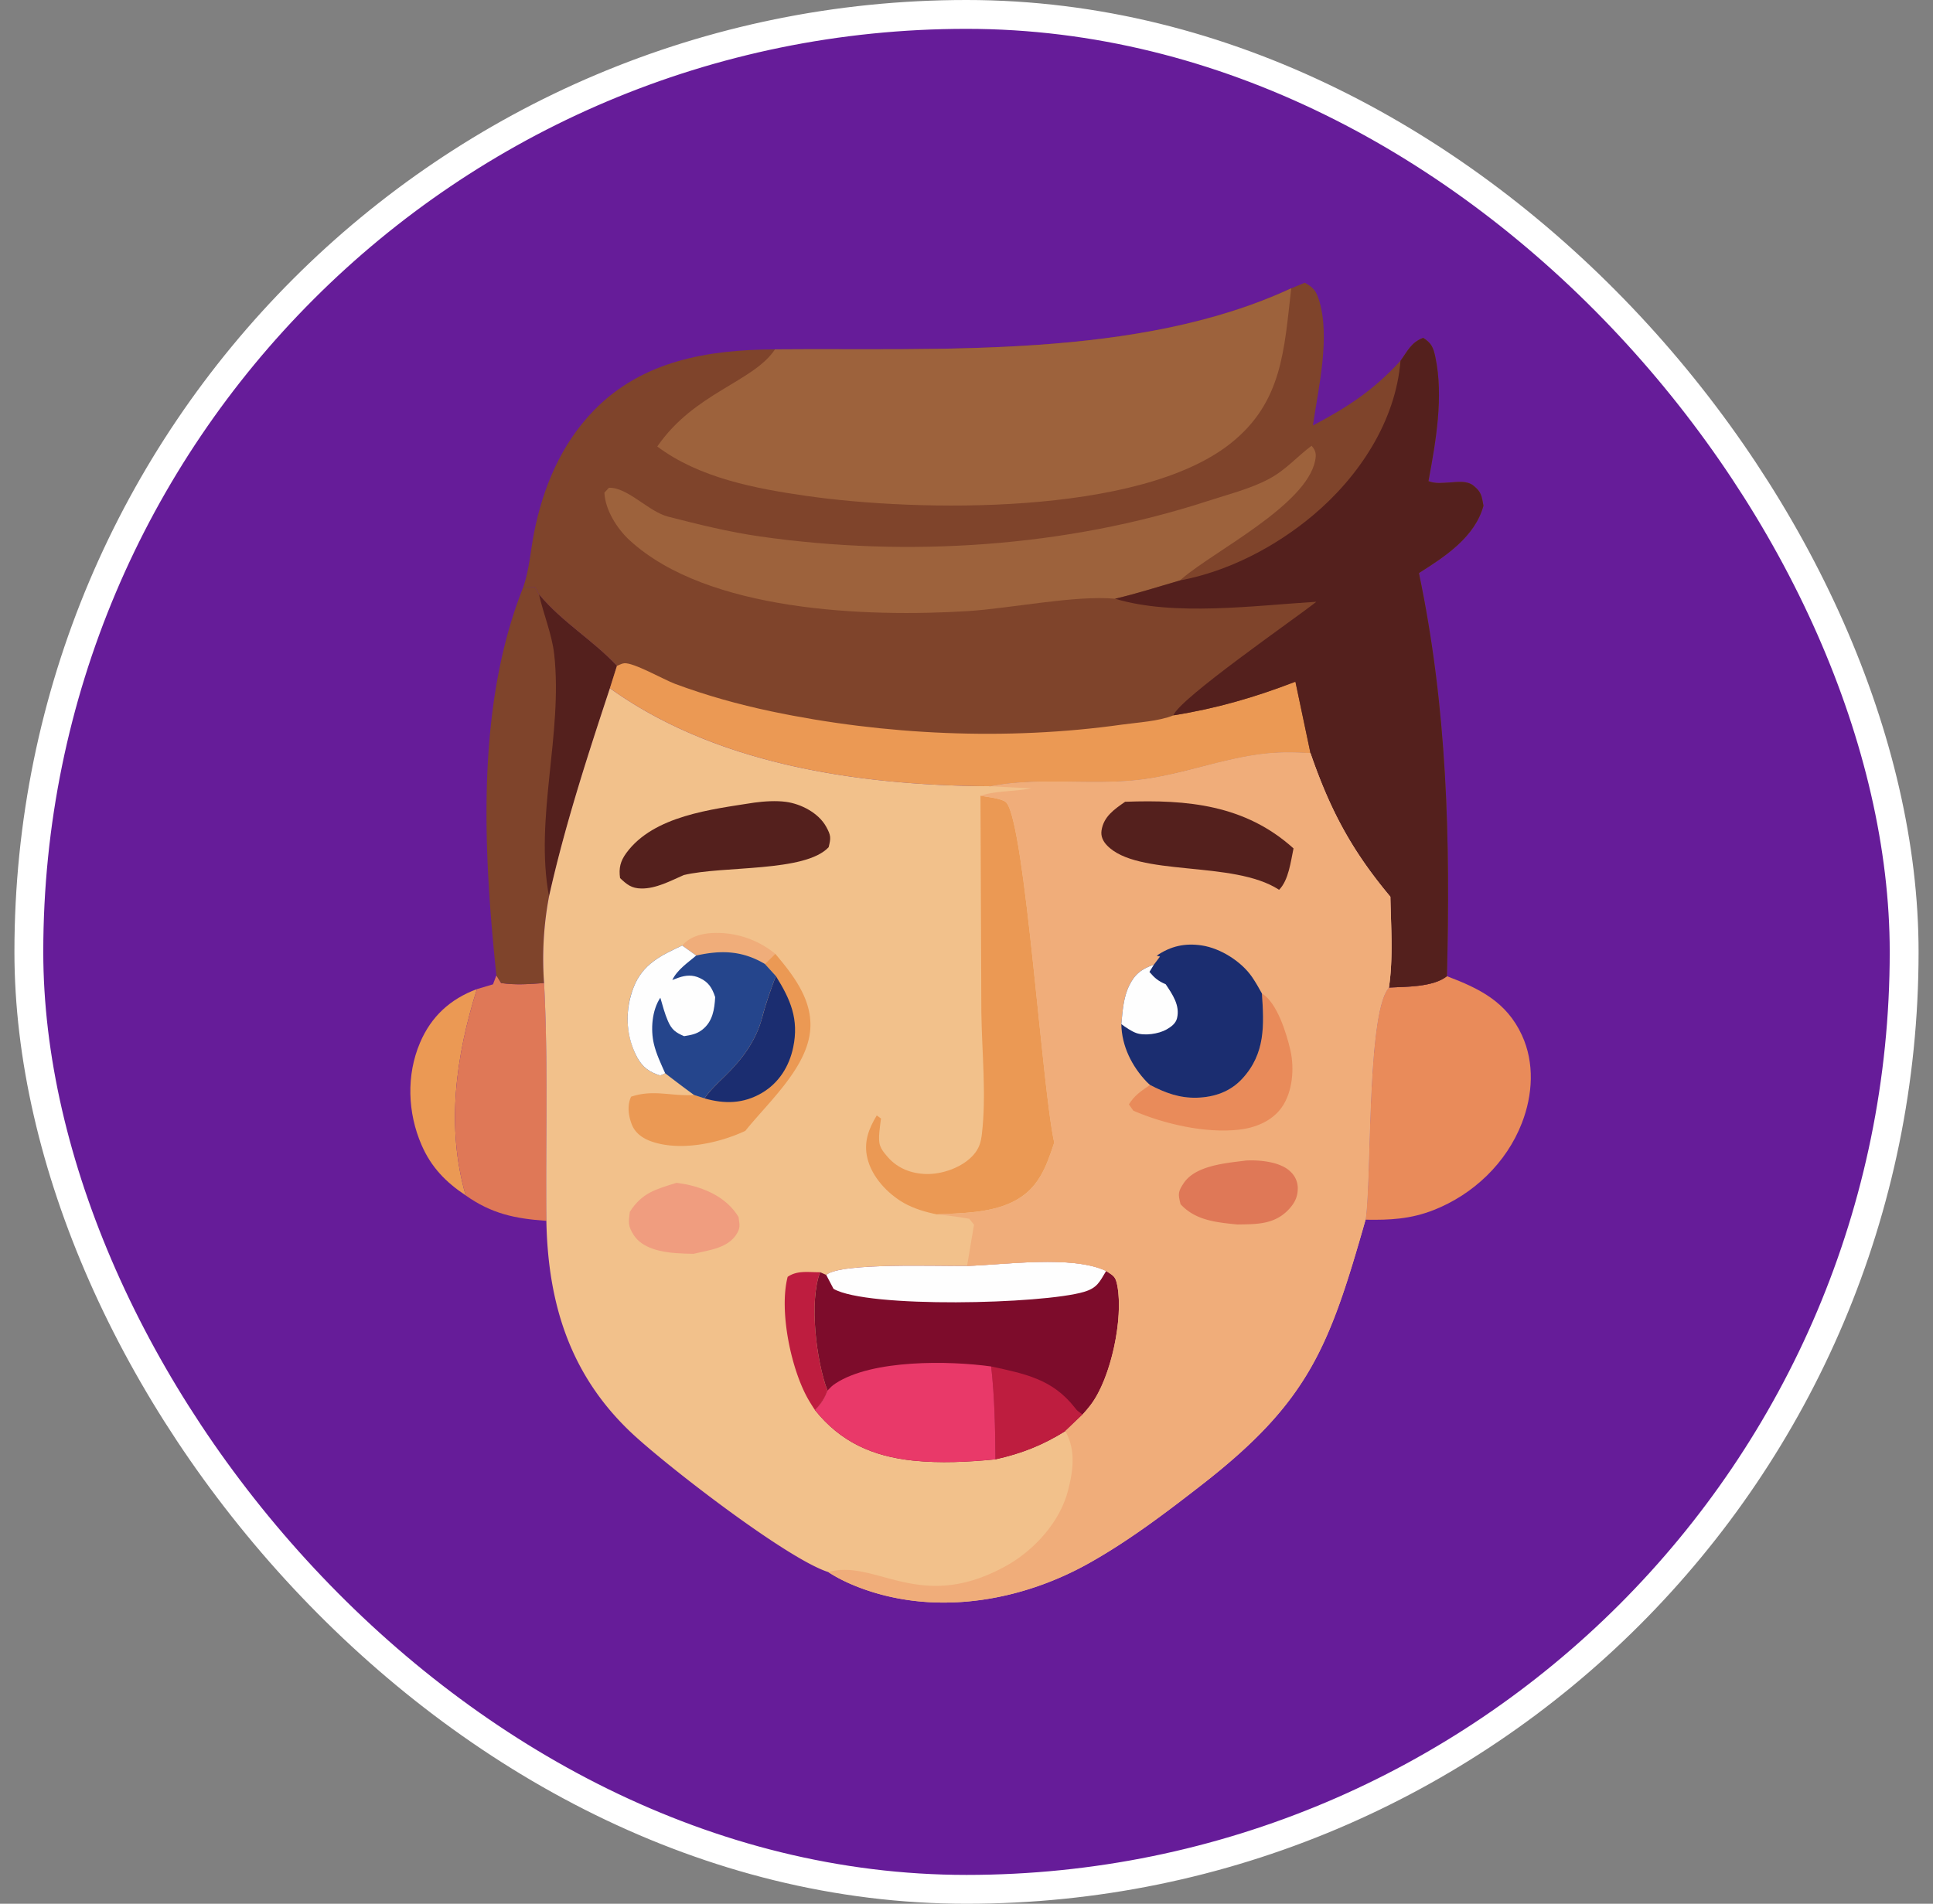
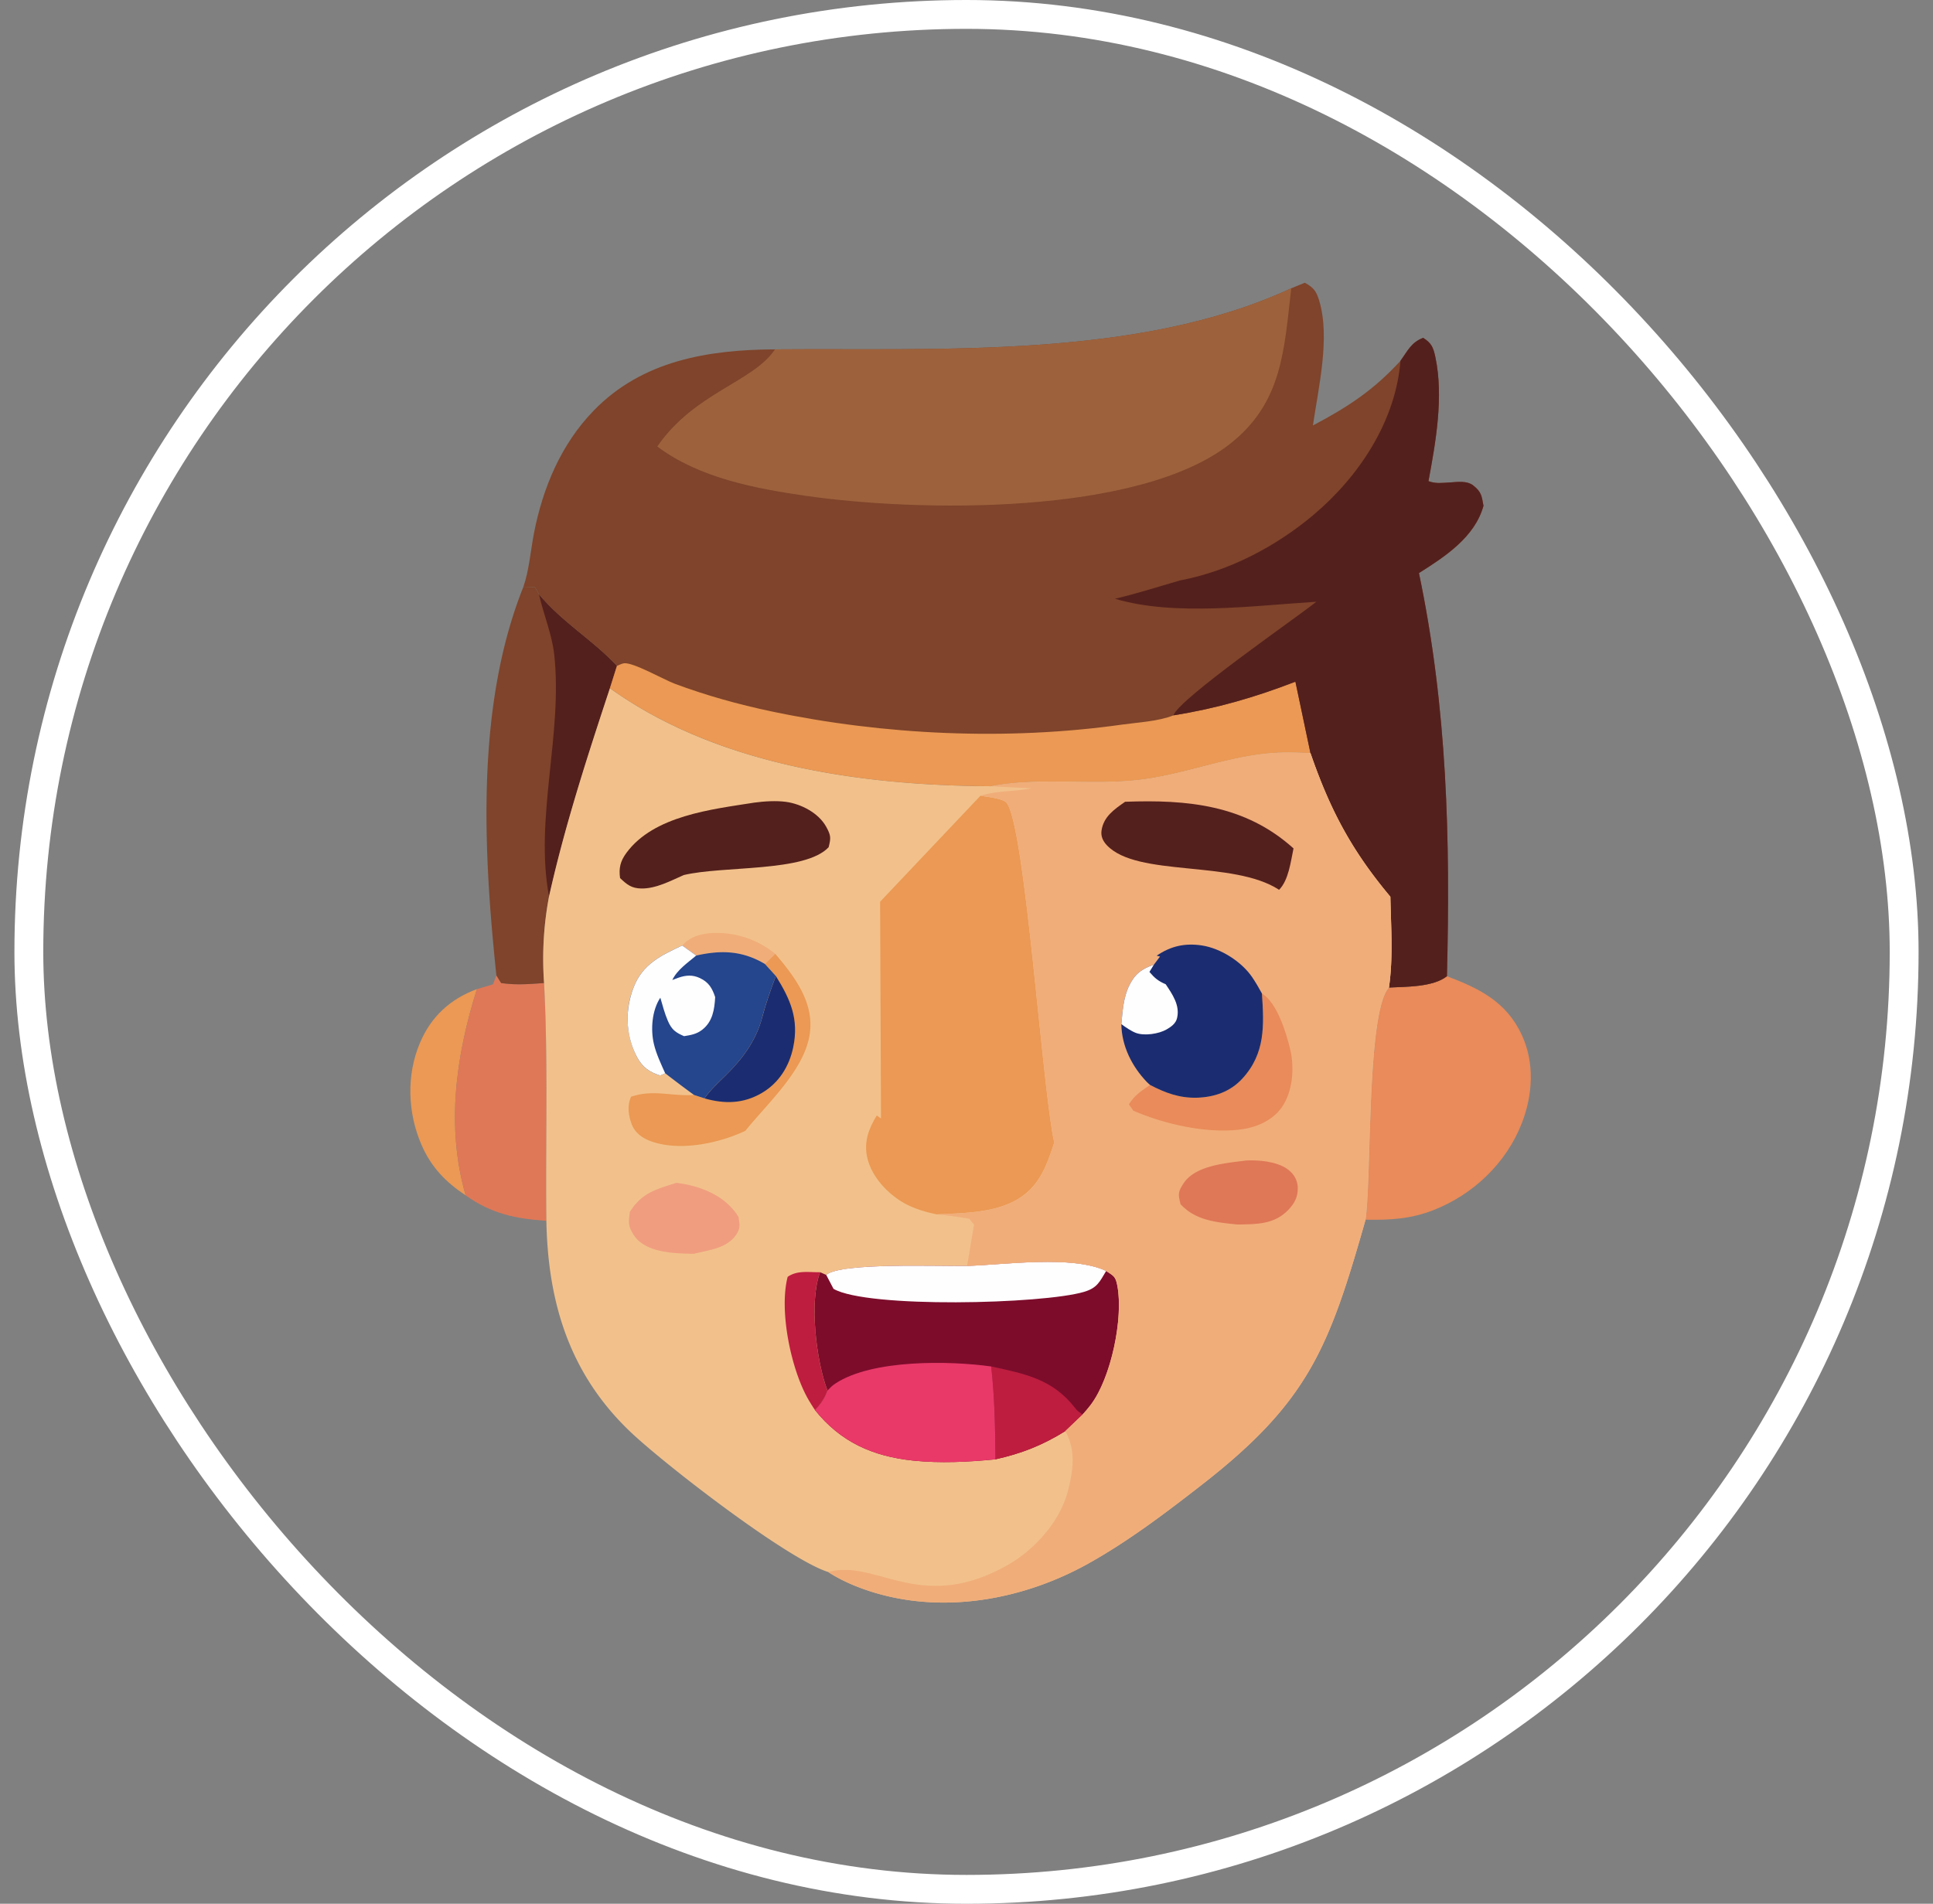
<svg xmlns="http://www.w3.org/2000/svg" width="67" height="66" fill="none">
  <rect width="100%" height="100%" fill="#808080" stroke="none" />
-   <rect x="1" y=".5" width="65" height="65" rx="32.5" fill="#661C99" />
  <rect x="1" y=".5" width="65" height="65" rx="32.5" stroke="#fff" />
  <path d="M16.142 41.443c-.692-.46-1.196-.978-1.53-1.748-.484-1.113-.533-2.42-.054-3.545.39-.916 1.05-1.515 1.972-1.86-.73 2.325-1.073 4.776-.389 7.153Z" fill="#EB9954" />
  <path d="m17.206 33.815.163.265c.508.076.98.038 1.49 0 .145 2.74.047 5.502.08 8.245-1.084-.077-1.895-.243-2.798-.882-.684-2.377-.342-4.828.389-7.152l.558-.166.117-.31Z" fill="#DF7857" />
  <path d="m18.133 20.366.41-.008.139.246c.814.979 1.868 1.584 2.702 2.48l-.244.776c-.79 2.392-1.56 4.759-2.11 7.22a11.646 11.646 0 0 0-.171 3c-.51.038-.982.075-1.49 0l-.164-.265c-.454-4.342-.713-9.326.928-13.449Z" fill="#7F442B" />
  <path d="M19.03 31.08c-.508-2.721.486-5.643.179-8.4-.078-.694-.373-1.39-.527-2.076.815.979 1.868 1.584 2.702 2.48l-.244.776c-.79 2.392-1.559 4.759-2.11 7.22Z" fill="#54201D" />
  <path d="M50.152 33.843c1.125.426 2.066.886 2.6 2.047.444.963.376 2.071-.002 3.044-.535 1.383-1.684 2.477-3.057 3.016-.801.315-1.517.35-2.36.335.214-1.515.035-7.19.809-8.049.593-.028 1.536-.014 2.01-.393Z" fill="#E98B5A" />
  <path d="m44.756 9.995.47-.193c.3.166.395.281.497.616.392 1.282-.026 3.028-.216 4.332 1.212-.639 2.108-1.227 3.037-2.244.257-.356.369-.634.785-.794.29.183.352.333.423.67.291 1.373.014 2.943-.239 4.298.257.095.464.06.734.046.269-.014.594-.073.823.108.284.225.288.366.35.7-.301 1.09-1.331 1.76-2.237 2.333.981 4.681 1.09 9.213.97 13.976-.474.379-1.417.364-2.01.393.151-1.029.071-2.108.05-3.147-1.344-1.606-2.088-3.005-2.77-4.98-.44-.023-.878-.038-1.319-.005-1.55.115-3.052.747-4.604.93-1.694.199-3.492-.102-5.156.223-4.471-.02-9.472-.717-13.204-3.397l.244-.776c-.834-.896-1.887-1.501-2.702-2.48l-.138-.246-.41.008c.207-.591.256-1.27.375-1.887.307-1.572.939-3.078 2.066-4.241 1.687-1.742 3.976-2.114 6.287-2.126 5.726-.05 12.597.34 17.894-2.117Z" fill="#7F442B" />
  <path d="M21.384 23.085c.082-.03.16-.08.246-.09.32-.04 1.381.57 1.77.714 1.08.402 2.201.714 3.329.952 3.922.827 8.193 1.02 12.16.46.563-.078 1.258-.112 1.782-.32 1.488-.239 2.825-.625 4.23-1.168l.522 2.476c-.44-.023-.879-.038-1.319-.005-1.55.115-3.053.747-4.605.93-1.693.199-3.492-.102-5.155.223-4.472-.02-9.472-.717-13.204-3.397l.244-.775Z" fill="#EB9954" />
-   <path d="M38.648 20.757c-1.363-.13-3.634.337-5.105.429-3.459.214-9.022.034-11.728-2.464-.432-.399-.84-1.05-.866-1.643l.157-.169c.646-.024 1.369.826 2.049 1 1.057.272 2.12.536 3.202.69 5.101.727 10.584.373 15.49-1.226.697-.227 1.493-.426 2.136-.77.603-.324.953-.758 1.477-1.15.146.163.17.288.125.516-.313 1.546-3.495 3.132-4.601 4.078l-.083.074c-.747.218-1.495.457-2.253.635Z" fill="#9D623C" />
  <path d="M48.543 12.507c.258-.357.37-.635.785-.795.29.183.352.334.424.671.29 1.372.013 2.942-.24 4.298.258.095.465.06.734.045.269-.014.594-.073.823.108.284.225.288.366.35.7-.301 1.09-1.33 1.76-2.237 2.333.982 4.682 1.09 9.213.97 13.976-.474.379-1.416.364-2.01.393.152-1.029.071-2.108.05-3.147-1.344-1.606-2.087-3.005-2.77-4.98l-.522-2.476c-1.405.543-2.741.93-4.23 1.167.224-.593 4.189-3.33 4.957-3.938-2.138.13-4.93.513-6.979-.105.758-.178 1.506-.417 2.253-.635 1.68-.314 3.318-1.17 4.622-2.268 1.583-1.334 2.852-3.247 3.02-5.347Z" fill="#54201D" />
  <path d="M26.862 12.112c5.726-.05 12.597.34 17.894-2.117-.248 2.116-.295 3.957-2.122 5.393-3.174 2.495-10.797 2.362-14.692 1.803-1.758-.253-3.71-.622-5.16-1.712 1.288-1.87 3.33-2.236 4.08-3.367Z" fill="#9D623C" />
  <path d="M21.14 23.86c3.732 2.68 8.732 3.376 13.203 3.397 1.664-.325 3.463-.024 5.156-.224 1.552-.182 3.054-.814 4.605-.929.44-.033.878-.018 1.318.005.682 1.975 1.426 3.374 2.77 4.98.021 1.039.102 2.118-.05 3.147-.774.858-.595 6.534-.81 8.049-1.258 4.416-1.964 6.3-5.67 9.185-1.256.978-2.555 1.964-3.947 2.74-2.236 1.245-4.986 1.755-7.472.984-.526-.164-1.073-.391-1.533-.693-1.435-.453-5.702-3.756-6.866-4.867-2.1-2.005-2.852-4.464-2.906-7.309-.032-2.743.065-5.505-.08-8.244a11.65 11.65 0 0 1 .172-3.002c.55-2.46 1.32-4.827 2.11-7.219Z" fill="#F2C18B" />
  <path d="M23.646 32.78c.262-.302.636-.407 1.023-.432a3.197 3.197 0 0 1 2.204.72l-.36.352c-.781-.465-1.514-.488-2.381-.293l-.486-.346Z" fill="#F0AD7A" />
  <path d="M28.245 48.88a7.146 7.146 0 0 1-.212-.337c-.609-1.037-1.039-3.087-.732-4.277.339-.234.72-.155 1.125-.16-.388 1.012-.131 3.094.255 4.103a1.67 1.67 0 0 1-.436.672Z" fill="#BE1D3F" />
  <path d="M23.448 41.007c.125.018.25.034.372.06.717.158 1.39.487 1.78 1.125.021.216.074.333-.034.533-.294.548-.975.609-1.527.743-.207-.003-.41-.01-.617-.025-.497-.037-1.159-.162-1.456-.625-.208-.325-.18-.444-.136-.805.42-.66.898-.782 1.619-1.006Z" fill="#F09D7F" />
  <path d="M26.14 27.826c.348-.047.757-.074 1.105-.027.523.072 1.125.383 1.39.86.172.31.166.392.087.712-.816.875-3.65.637-5.023.966-.455.2-.96.473-1.469.466-.342-.005-.504-.139-.738-.362-.047-.344.008-.582.217-.869.95-1.297 2.961-1.513 4.432-1.746Z" fill="#54201D" />
  <path d="m26.514 33.42.359-.352c.622.737 1.281 1.58 1.213 2.604-.089 1.333-1.453 2.535-2.252 3.533-.92.431-2.241.712-3.235.374-.307-.105-.583-.288-.703-.603-.119-.314-.16-.66-.021-.956.784-.262 1.408-.005 2.18-.06l.363.118c.197-.282.455-.524.701-.764.591-.573 1.084-1.225 1.297-2.035a14.8 14.8 0 0 1 .476-1.442l-.378-.417Z" fill="#EB9954" />
  <path d="M26.892 33.837c.508.813.804 1.496.602 2.468-.138.665-.496 1.239-1.087 1.586-.64.375-1.288.387-1.989.188.197-.283.455-.525.701-.764.591-.574 1.084-1.225 1.297-2.036.13-.497.296-.96.476-1.442Z" fill="#1B2D70" />
  <path d="m23.646 32.78.486.347c.867-.195 1.6-.172 2.382.293l.378.417c-.18.481-.346.945-.476 1.442-.213.81-.706 1.462-1.297 2.035-.247.24-.504.482-.701.764l-.363-.118a42.724 42.724 0 0 1-.999-.752c-.184.078-.127.096-.284.039-.375-.138-.573-.346-.742-.698a2.913 2.913 0 0 1-.067-2.322c.312-.803.948-1.104 1.683-1.447Z" fill="#25458C" />
  <path d="m23.646 32.78.486.347c-.295.25-.66.493-.829.848.073-.027.145-.056.218-.081.25-.087.484-.105.734.012.313.146.43.352.534.662-.024.428-.087.849-.447 1.13-.198.155-.391.185-.631.224-.295-.127-.427-.222-.56-.526-.112-.256-.184-.54-.263-.807-.291.434-.342 1.102-.223 1.605.081.343.247.692.391 1.014-.184.078-.127.096-.284.039-.375-.138-.573-.346-.742-.698-.352-.73-.36-1.569-.067-2.322.312-.803.948-1.104 1.683-1.447Z" fill="#FEFEFE" />
-   <path d="M33.984 27.586c.213.044.78.089.907.25.648.831 1.223 9.85 1.65 11.775-.283.867-.556 1.62-1.434 2.054-.787.39-1.772.393-2.636.435-.383-.078-.79-.197-1.133-.39-.573-.324-1.122-.91-1.275-1.564-.13-.552.044-1.011.327-1.476l.146.107c-.02.152-.04.304-.055.457-.042.438.012.562.29.88.344.393.819.575 1.335.587.56.013 1.25-.23 1.63-.657.199-.223.263-.438.297-.727.16-1.342 0-2.858-.018-4.216l-.031-7.515Z" fill="#EB9954" />
+   <path d="M33.984 27.586c.213.044.78.089.907.25.648.831 1.223 9.85 1.65 11.775-.283.867-.556 1.62-1.434 2.054-.787.39-1.772.393-2.636.435-.383-.078-.79-.197-1.133-.39-.573-.324-1.122-.91-1.275-1.564-.13-.552.044-1.011.327-1.476l.146.107l-.031-7.515Z" fill="#EB9954" />
  <path d="M33.521 43.887c1.306-.039 3.652-.381 4.82.175.26.174.325.185.387.51.215 1.132-.216 3.191-.916 4.124-.09.12-.188.233-.289.345l-.599.572c-.783.49-1.52.779-2.42.979-.928.093-1.925.141-2.853.044-1.405-.148-2.518-.645-3.406-1.755.222-.223.323-.379.436-.672-.386-1.01-.643-3.091-.254-4.104l.212.094c.506-.438 3.92-.29 4.882-.312Z" fill="#7D0C2B" />
  <path d="M34.355 47.373c1.165.253 2.116.434 2.89 1.416.12.153.078.096.278.252l-.599.572c-.783.49-1.52.779-2.42.979-.008-1.082-.03-2.143-.148-3.219Z" fill="#BE1D3F" />
  <path d="M33.521 43.887c1.305-.039 3.651-.381 4.82.175-.23.383-.309.588-.768.725-1.428.424-7.503.575-8.682-.105l-.253-.483c.507-.438 3.92-.29 4.883-.312Z" fill="#FEFEFE" />
  <path d="M28.681 48.209c.103-.106.15-.164.283-.25 1.274-.835 3.941-.788 5.392-.586.12 1.076.14 2.137.148 3.219-.927.093-1.925.141-2.852.044-1.406-.148-2.519-.645-3.406-1.755.221-.223.323-.379.435-.672Z" fill="#E93969" />
  <path d="M34.343 27.257c1.664-.325 3.462-.024 5.156-.224 1.552-.182 3.054-.814 4.604-.929.44-.033.879-.018 1.32.005.681 1.975 1.425 3.374 2.769 4.98.02 1.039.101 2.118-.05 3.147-.774.858-.596 6.534-.81 8.049-1.258 4.416-1.964 6.3-5.67 9.185-1.256.978-2.555 1.964-3.947 2.74-2.237 1.245-4.986 1.755-7.472.984-.527-.164-1.073-.391-1.534-.693 1.657-.47 3.177 1.457 6.183-.225.944-.529 1.832-1.497 2.115-2.56.191-.718.293-1.44-.084-2.104l.6-.571c.1-.112.198-.225.288-.345.7-.933 1.13-2.992.916-4.123-.062-.326-.127-.337-.387-.51-1.168-.557-3.515-.215-4.82-.176l.24-1.429-.163-.204a14.24 14.24 0 0 0-1.127-.154c.864-.042 1.849-.046 2.636-.435.878-.434 1.15-1.187 1.434-2.054-.428-1.924-1.002-10.944-1.65-11.774-.127-.162-.694-.207-.907-.251.594-.185 1.17-.135 1.77-.26-.47-.016-.94-.042-1.41-.07Z" fill="#F0AD7A" />
  <path d="M43.194 40.233c.46-.025 1.198.042 1.542.393a.779.779 0 0 1 .245.52c.014.31-.089.541-.3.77-.495.538-1.113.525-1.798.535-.732-.076-1.444-.139-1.964-.704-.08-.339-.1-.414.108-.727.416-.626 1.492-.698 2.166-.787Z" fill="#DF7857" />
  <path d="M43.74 34.443c.524.31.855 1.392.987 1.97.142.626.079 1.444-.303 1.981-.338.476-.917.707-1.48.77-1.166.132-2.59-.195-3.66-.657l-.155-.22c.194-.316.435-.47.733-.673.523.271 1.016.457 1.615.442.607-.016 1.162-.205 1.58-.658.808-.875.757-1.855.683-2.955Z" fill="#E98B5A" />
  <path d="M38.998 27.796c2.15-.08 4.158.102 5.837 1.617-.097.453-.167 1.097-.5 1.435-1.594-1.041-4.919-.43-5.97-1.545-.137-.145-.214-.313-.185-.509.072-.487.445-.737.818-.998Z" fill="#54201D" />
  <path d="m39.994 33.445.213-.283-.115-.03c.483-.332.98-.444 1.566-.355.652.1 1.378.56 1.747 1.105.122.18.23.37.335.561.074 1.1.125 2.08-.683 2.955-.418.453-.973.642-1.58.658-.599.015-1.091-.17-1.614-.442-.038-.035-.078-.067-.113-.104-.519-.542-.872-1.25-.883-2.006.043-.448.07-.919.27-1.33.193-.401.437-.587.857-.729Z" fill="#1B2D70" />
  <path d="M38.867 35.504c.043-.448.07-.919.27-1.33.193-.401.437-.587.857-.729l-.153.25c.184.216.304.315.564.428.233.35.5.73.393 1.174-.045.188-.203.3-.365.393-.269.155-.763.226-1.05.123-.168-.06-.38-.206-.516-.309Z" fill="#FEFEFE" />
</svg>